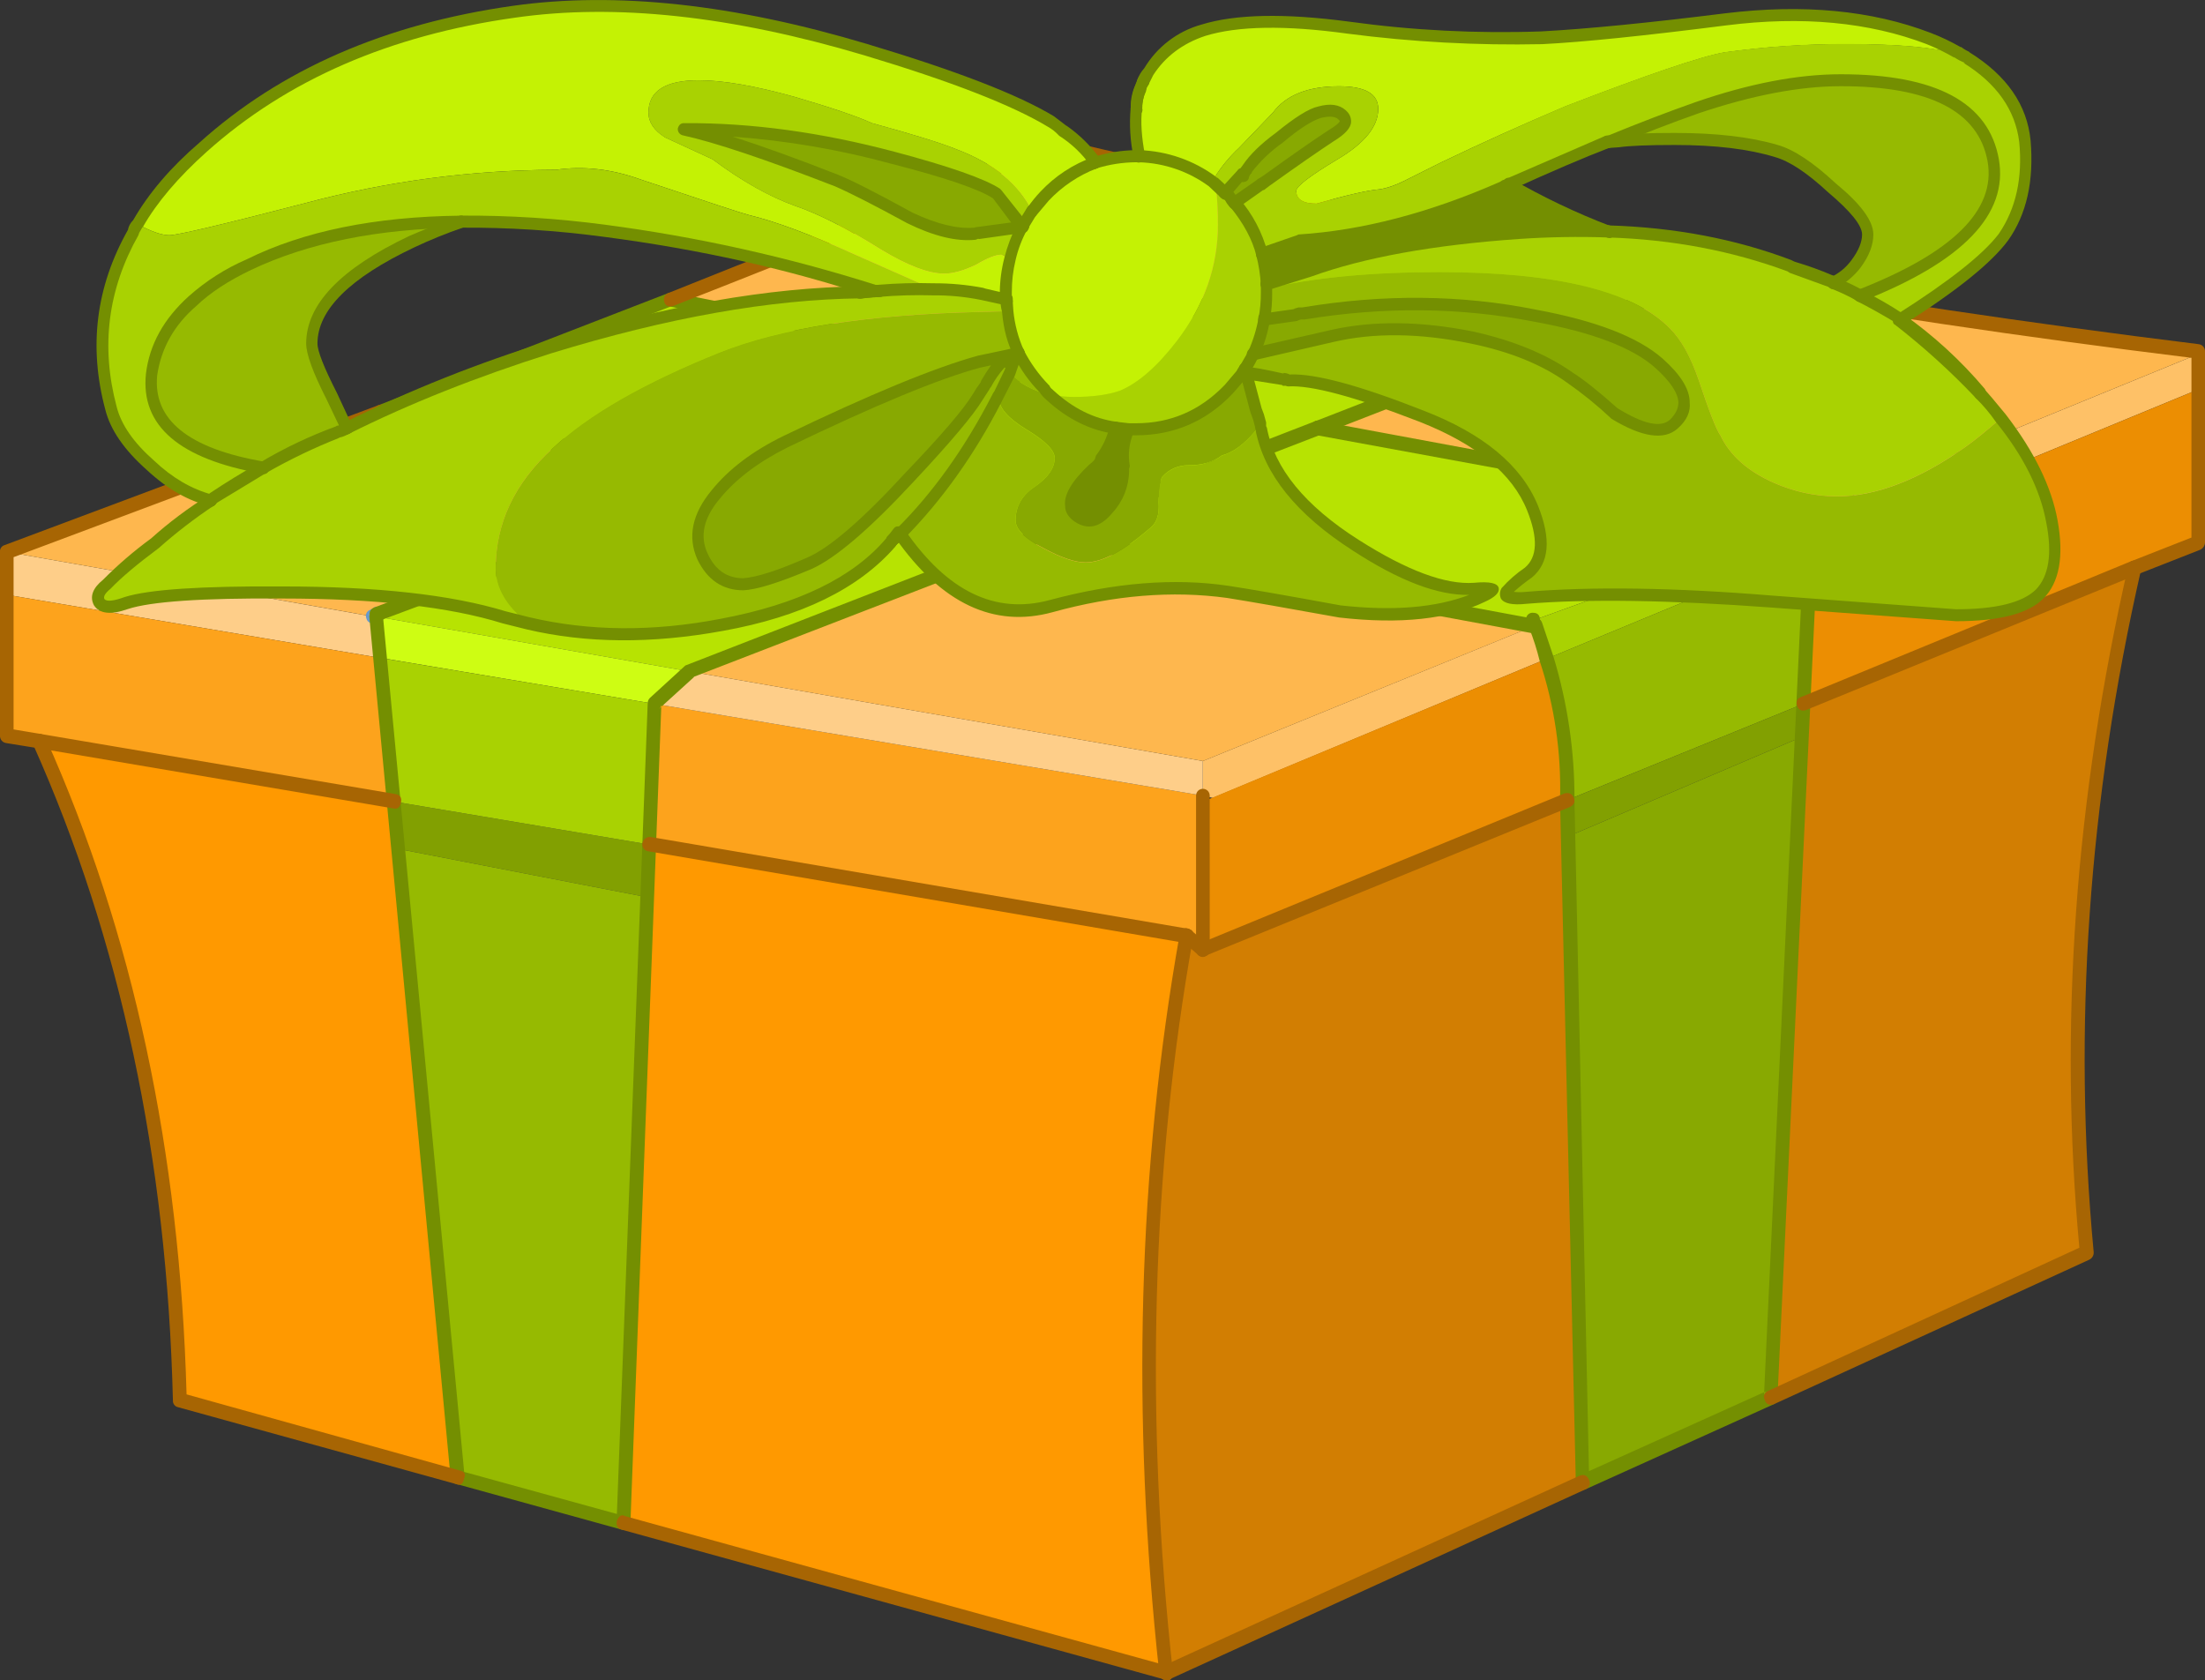
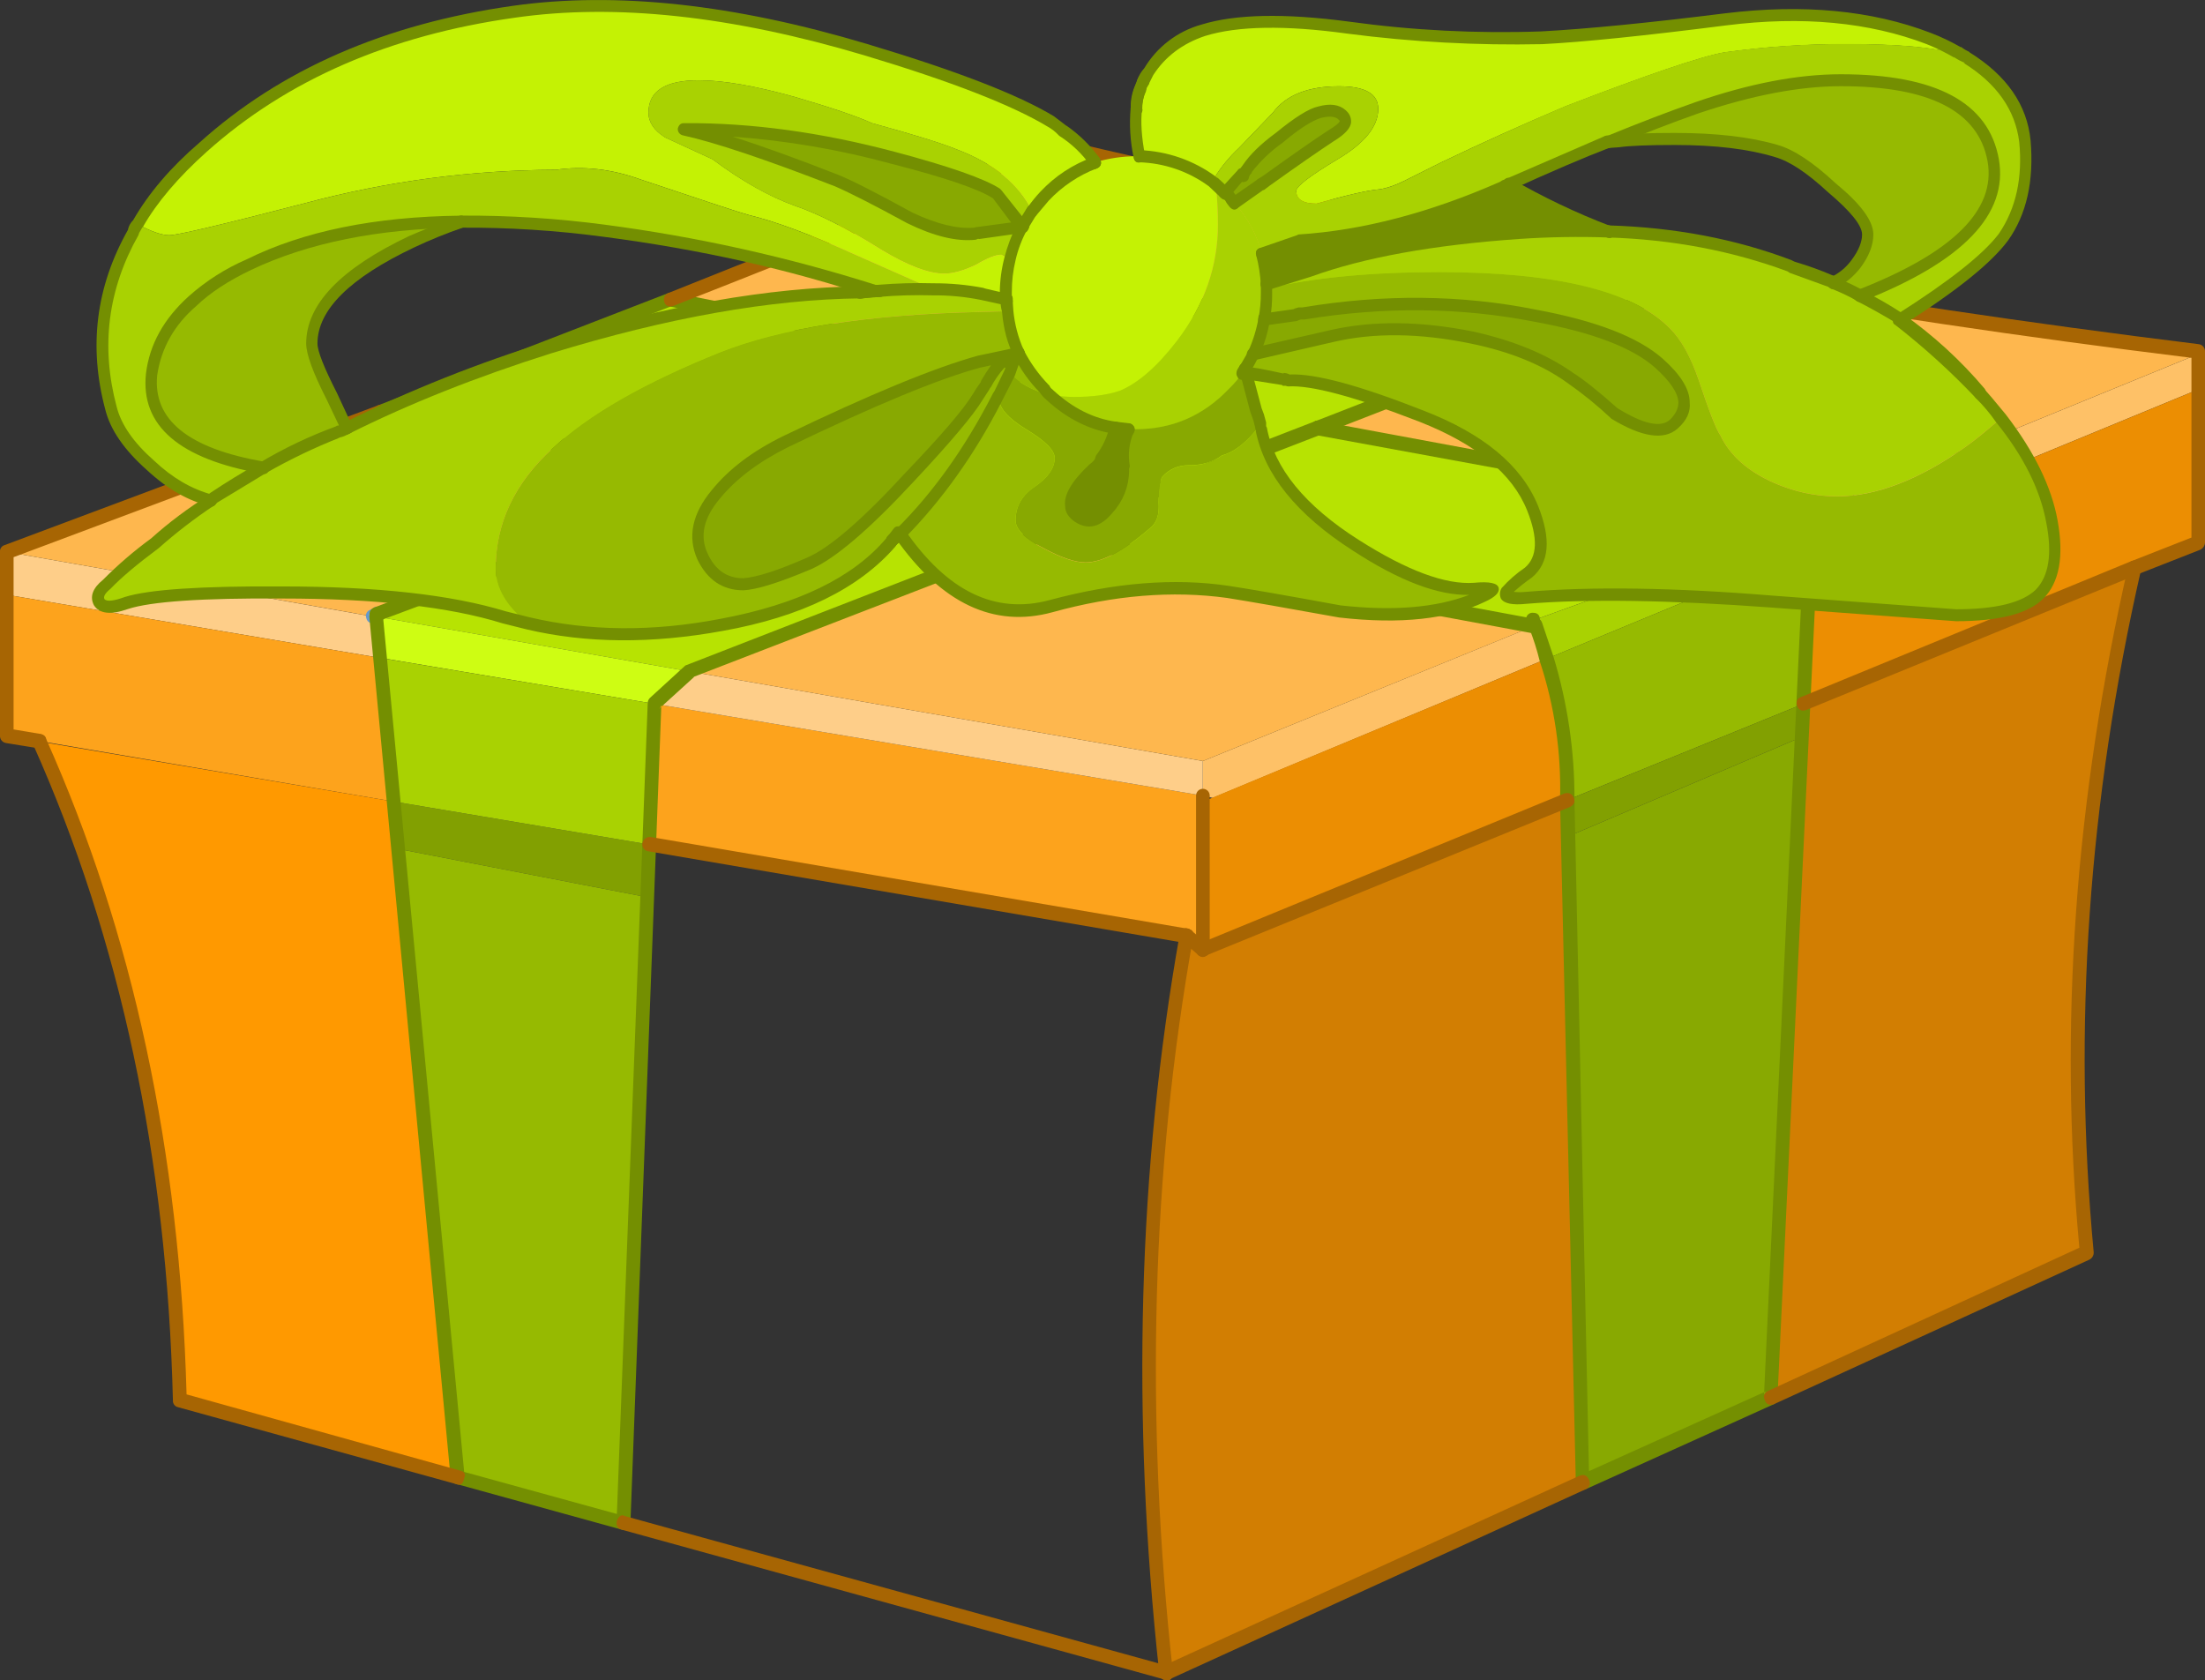
<svg xmlns="http://www.w3.org/2000/svg" version="1.0" id="Layer_1" x="0px" y="0px" viewBox="0 0 969.12 738.61" enable-background="new 0 0 969.12 738.61" xml:space="preserve">
  <rect x="0" y="0" width="969.12" height="738.61" fill="#333333" stroke="none" />
  <title>presents_0012</title>
  <path fill="#B7E302" d="M457.94,235l215.91,40.34v-2.65l122.67-44.31L579.62,188L457.94,235z" />
  <path fill="#FEC167" d="M679.81,289.55c-1.168-5.007-2.843-9.882-5-14.55l-1,0.33L528.7,334.52v15.21l4.3,1L679.81,289.55z" />
  <path fill="#A9D202" d="M673.85,272.69l1,2.31c2.157,4.668,3.832,9.543,5,14.55l115.73-47.94l1-13.23L673.85,272.69z" />
  <path fill="#FEC167" d="M796.52,225.08l-1,16.53l170.61-70.43v-15.54L796.52,225.08z" />
  <path fill="#EC8E02" d="M792.56,309.39l173.59-70.76v-67.45l-170.62,70.43L792.56,309.39z" />
  <path fill="#96BA01" d="M679.81,289.55c6.549,20.048,9.57,41.079,8.93,62.16l103.82-42.32l3-67.78L679.81,289.55z" />
  <path fill="#FEB74E" d="M966.14,154.65c-76.707-9.92-149.227-20.72-217.56-32.4l-169,65.8l216.9,40.34v-3.31l169.62-69.44v-1  L966.14,154.65z" />
  <path fill="#EC8E02" d="M528.7,417.18l160-65.47c0.64-21.081-2.381-42.112-8.93-62.16L528.7,352.37V417.18z" />
  <path fill="#FDA31C" d="M528.7,417.18v-67.45l-241-40.34l-2.31,61.83l236.08,40.34L528.7,417.18z" />
  <path fill="#FECE89" d="M303.2,295.17l-15.54,14.22l241,40.34v-15.21L303.2,295.17z" />
  <path fill="#D27E02" d="M688.73,351.71l-160,65.47l-7.27-5.62c-18.307,102.96-21.293,210.86-8.96,323.7l183.18-83.65L688.73,351.71z  " />
  <path fill="#82A001" d="M688.73,351.71l0.66,15.87l102.5-43.65l0.66-14.55L688.73,351.71z" />
  <path fill="#88A901" d="M778.34,614.24l13.56-290.31l-102.5,43.65l6.28,284L778.34,614.24z" />
  <path fill="#D27E02" d="M938.37,249.54l-145.81,59.85l-14.22,304.85l138.87-63.48C907.737,452.447,914.79,352.04,938.37,249.54z" />
  <path fill="#FEB74E" d="M673.85,275.33L457.94,235L303.2,295.17l225.5,39.35L673.85,275.33z" />
  <path fill="#B7E302" d="M303.2,295.17l445.38-172.93c-44.967-7.933-86.85-15.65-125.65-23.15L165.32,270v1L303.2,295.17z" />
  <path fill="#FECE89" d="M3,261.45l164.33,27.77l-2-18.19H164L3,242.6V261.45z" />
  <path fill="#CEFD13" d="M287.66,309.39l15.54-14.22L165.32,271l2,18.19L287.66,309.39z" />
  <path fill="#FEB74E" d="M3,242.6L164,271l1.32-1l160.37-59.8l-158.38-29.1L3,242.6z" />
  <path fill="#FDA31C" d="M167.31,289.22L3,261.45v61.83l170.28,29.1L167.31,289.22z" />
  <path fill="#FF9900" d="M17.19,325.92C55.77,411.887,76.373,508.327,79,615.24l122,34.06l-27.74-296.93L17.19,325.92z" />
  <path fill="#82A001" d="M284.35,394.37l1-23.15l-112.09-18.85l2,20.83L284.35,394.37z" />
  <path fill="#A9D202" d="M285.35,371.22l2.31-61.83l-120.35-20.17l6,63.15L285.35,371.22z" />
-   <path fill="#FF9900" d="M521.43,411.56l-236.08-40.34L274.1,669.46l238.39,65.8C500.163,622.42,503.143,514.52,521.43,411.56z" />
  <path fill="#B7E302" d="M325.69,210.2l126.64-47.28l-157.39-31.09c-48.933,18.513-91.477,34.937-127.63,49.27L325.69,210.2z" />
  <path fill="#FEB74E" d="M622.93,99.1c-58.853-12.127-112.187-23.92-160-35.38c-42.1,17.413-98.1,40.117-168,68.11l157.39,31.08  L622.93,99.1z" />
  <path fill="#96BA01" d="M284.35,394.37L175.24,373.2L201,649.29l73.07,20.17L284.35,394.37z" />
  <path fill="#6699CC" d="M167,267.4c-0.731-0.828-1.994-0.908-2.823-0.177c-0.063,0.055-0.122,0.114-0.177,0.177l-1.32,0.66  c-1.448,0.495-2.22,2.069-1.725,3.517c0.014,0.041,0.029,0.082,0.045,0.123c0.274,1.416,1.56,2.407,3,2.31h1.32  c2.207,0,3.31-1,3.31-3v-1C168.608,268.906,167.982,267.904,167,267.4 M164,272.69c-0.961-0.373-1.609-1.28-1.65-2.31  c-0.002-1.337,0.985-2.47,2.31-2.65c1.239,0.329,2.153,1.378,2.31,2.65c0.456,1.006,0.011,2.191-0.995,2.648  c-0.002,0.001-0.003,0.002-0.005,0.002c0.326,0.102,0.674,0.102,1,0l-1.65,0.66c0.312-0.127,0.557-0.377,0.68-0.69  C165.335,273.329,164.535,273.205,164,272.69z" />
  <path fill="#748F01" d="M576.64,187.71c-0.44,2,0.33,3.213,2.31,3.64l214.27,39.35l-17.86,381.23l1.32-0.33  c-0.764,0.385-1.266,1.146-1.32,2v-1.65l-77,34.72L692,351.71c0.09-21.395-3.031-42.682-9.26-63.15l-5-14.88  c-0.667-1.767-2-2.317-4-1.65c-1.767,0.667-2.317,2-1.65,4c1.878,4.737,3.426,9.599,4.63,14.55  c6.531,19.711,9.554,40.415,8.93,61.17l6.94,299.89c-0.135,1.069,0.386,2.114,1.32,2.65c0.858,0.667,2.018,0.795,3,0.33l82.66-37.36  c1.075-0.606,1.714-1.768,1.65-3l18.28-385.88c0-2-0.883-3-2.65-3L580,185.07C577.76,184.63,576.64,185.51,576.64,187.71z" />
  <path fill="#748F01" d="M328.33,209.2c-0.44-2.207-1.653-2.873-3.64-2l-160.36,59.87c-1.767,0.88-2.317,2.313-1.65,4.3  c0.88,2,2.093,2.55,3.64,1.65l160.36-59.85C328.44,212.51,328.99,211.187,328.33,209.2z" />
  <path fill="#748F01" d="M455.3,161.92c-0.88-2-2.213-2.667-4-2l-126.61,47.3c-1.767,0.667-2.433,2-2,4c0.88,2,2.213,2.667,4,2  l126.64-47.28C455.11,165.247,455.767,163.907,455.3,161.92z" />
  <path fill="#748F01" d="M455.3,163.57c0.44-2.207-0.33-3.54-2.31-4l-157.72-31.04l-1.65,0.33l-127.3,49.27  c-1.333,0.44-2,1.543-2,3.31c0,1.333,0.883,2.217,2.65,2.65l158,29.1c2,0.44,3.213-0.33,3.64-2.31s-0.443-3.2-2.61-3.66  l-147.12-27.44l115.73-45l157.06,31.08C453.65,166.32,454.86,165.557,455.3,163.57z" />
  <path fill="#748F01" d="M623.6,95.79l-1.65,0.33l-170.62,63.82c-1.767,0.667-2.317,2-1.65,4c0.44,2.207,1.653,2.873,3.64,2  l170.28-63.86c39.68,8.053,77.48,15.107,113.4,21.16l-158.7,61.83c-1.767,0.88-2.317,2.313-1.65,4.3c0.88,1.767,2.213,2.317,4,1.65  l169-65.8c1.767-0.88,2.433-1.983,2-3.31c0.097-1.44-0.894-2.726-2.31-3C711.78,112.537,669.867,104.83,623.6,95.79z" />
  <path fill="#748F01" d="M458.6,232c-2-0.44-3.213,0.443-3.64,2.65c-0.44,2,0.443,3.213,2.65,3.64l215.58,40  c0.919,0.511,2.078,0.223,2.65-0.66c0.638-0.599,1-1.435,1-2.31v-2.65c0-2.207-1-3.31-3-3.31c-1.352-0.147-2.616,0.695-3,2  L458.6,232z" />
  <path fill="#748F01" d="M460.92,234c-0.88-2-2.213-2.667-4-2l-155.7,60.53l-15.54,14.22c-0.638,0.599-1,1.435-1,2.31l-13.55,356.43  L204,647l-35.7-376.3c0-2-1.103-3-3.31-3c-1.697,0.338-2.85,1.922-2.65,3.64l35.71,378.26c0.44,1.54,1.21,2.423,2.31,2.65  l73.07,20.17c0.896,0.186,1.827,0.07,2.65-0.33c0.683-0.708,1.045-1.667,1-2.65l13.56-358.75l-1,1c0.564-0.524,0.92-1.234,1-2v1  l14.55-13.23l-1,0.33L458.93,238C460.917,237.1,461.58,235.767,460.92,234z" />
  <path fill="#748F01" d="M582.27,187.05c-0.88-2-2.213-2.667-4-2L457,232c-2,0.88-2.55,2.213-1.65,4c0.165,0.812,0.638,1.529,1.32,2  c0.707,0.441,1.603,0.441,2.31,0l121.68-47C582.393,190.133,582.93,188.817,582.27,187.05z" />
  <path fill="#A76503" d="M745.6,121.58c-0.2,1.718,0.953,3.302,2.65,3.64c68.667,12.2,140.307,22.89,214.92,32.07v79L937,246.57  c-1.767,0.88-2.317,2.313-1.65,4.3c0.667,1.767,2,2.317,4,1.65l27.77-10.91c1.144-0.583,1.902-1.72,2-3v-84  c0.112-1.625-1.04-3.064-2.65-3.31c-74.947-9.26-147.357-20.06-217.23-32.4C747.512,118.702,745.924,119.871,745.6,121.58z" />
  <path fill="#A76503" d="M2,239.62c-1.305,0.384-2.147,1.648-2,3v80.68c-0.112,1.625,1.04,3.064,2.65,3.31l14.22,2.31  c2.207,0.44,3.31-0.443,3.31-2.65c0.44-2-0.33-3.213-2.31-3.64l-11.9-2v-75.72l162.33-60.84c1.767-0.667,2.433-2.1,2-4.3  c-0.88-1.767-2.213-2.317-4-1.65L2,239.62z" />
-   <path fill="#A76503" d="M176.23,352.7c0.44-2-0.33-3.213-2.31-3.64L17.85,322.62c-2-0.44-3.213,0.443-3.64,2.65  c-0.2,1.718,0.953,3.302,2.65,3.64l156.06,26.45C174.687,355.787,175.79,354.9,176.23,352.7z" />
  <path fill="#A76503" d="M691.71,350.72c-0.667-1.767-2-2.433-4-2l-160,65.8c-2,0.44-2.55,1.773-1.65,4  c0.111,0.747,0.615,1.378,1.32,1.65c0.707,0.441,1.603,0.441,2.31,0l160.36-65.47C691.817,353.807,692.37,352.48,691.71,350.72z" />
  <path fill="#A76503" d="M531,419.16c1.333-1.767,1.223-3.2-0.33-4.3l-7.27-6c-1.767-1.333-3.2-1.113-4.3,0.66  c-1.1,1.54-0.88,2.973,0.66,4.3l6.94,6C528.233,421.147,529.667,420.927,531,419.16z" />
  <path fill="#A76503" d="M531.68,417.18v-67.45c0-1.657-1.343-3-3-3s-3,1.343-3,3v67.45c0,2.207,1,3.31,3,3.31  S531.68,419.387,531.68,417.18z" />
  <path fill="#A76503" d="M463.89,66.7c-0.423,0.168-0.867,0.279-1.32,0.33c59.66,13.913,112.993,25.58,160,35  c1.767,0.44,2.87-0.443,3.31-2.65c0.44-2-0.33-3.213-2.31-3.64c-47.613-9.48-100.947-21.147-160-35h-1.65  c-37.473,15.653-93.573,38.357-168.3,68.11c-0.75,0.305-1.345,0.9-1.65,1.65c-0.221,0.754-0.221,1.556,0,2.31  c0.667,1.767,2,2.317,4,1.65C364.35,107.587,419.883,85.1,462.57,67c-0.105,0.049-0.225,0.049-0.33,0L463.89,66.7z" />
  <path fill="#A76503" d="M20.17,324.6c-1.1-1.767-2.533-2.317-4.3-1.65c-1.767,0.88-2.207,2.313-1.32,4.3  C52.903,412.997,73.387,509.103,76,615.57c-0.097,1.44,0.894,2.726,2.31,3l122,33.73c2,0.88,3.213,0.11,3.64-2.31  c0.88-2,0.213-3.213-2-3.64L82,612.92C79.067,506.247,58.457,410.14,20.17,324.6z" />
  <path fill="#A76503" d="M698.32,650.28c-0.88-1.767-2.213-2.317-4-1.65l-183.14,83.65c-1.476,0.884-2.046,2.74-1.32,4.3  c0.667,1.767,2,2.317,4,1.65L697,654.58C698.76,653.7,699.2,652.267,698.32,650.28z" />
  <path fill="#A76503" d="M939,246.57c-2-0.44-3.213,0.33-3.64,2.31c-23.367,102.313-30.52,202.17-21.46,299.57l-136.55,62.82  c-2,0.88-2.55,2.313-1.65,4.3c0.667,1.767,2,2.317,4,1.65l138.5-63.48c1.286-0.584,2.081-1.899,2-3.31  c-9.267-98.533-2.333-198.5,20.8-299.9C941.667,248.33,941,247.01,939,246.57z" />
  <path fill="#A76503" d="M941,248.55c-0.667-1.767-2-2.433-4-2l-145.44,59.86c-1.767,0.667-2.317,2-1.65,4  c0.667,1.767,2,2.317,4,1.65l145.48-59.52C941.13,251.647,941.667,250.317,941,248.55z" />
  <path fill="#A76503" d="M515.48,736.25c0.44-2.207-0.33-3.54-2.31-4l-238.39-65.8c-1.54-0.88-2.753-0.213-3.64,2  c-0.44,2.207,0.33,3.54,2.31,4l238.39,65.8C513.82,739.123,515.033,738.457,515.48,736.25z" />
  <path fill="#A76503" d="M282.37,370.56c-0.362,1.617,0.656,3.221,2.273,3.582c0.118,0.026,0.237,0.046,0.357,0.058l236.1,40.33  c2.207,0.44,3.31-0.443,3.31-2.65c0.44-2-0.33-3.213-2.31-3.64L286,367.91C284.285,367.716,282.707,368.867,282.37,370.56z" />
  <path fill="#A76503" d="M522.09,408.25c-2-0.44-3.213,0.443-3.64,2.65c-18.3,103.16-21.277,211.39-8.93,324.69  c0.44,2,1.543,3,3.31,3c2.207-0.44,3.09-1.653,2.65-3.64c-12.347-112.86-9.37-220.527,8.93-323  C524.843,409.923,524.07,408.69,522.09,408.25z" />
  <path fill="#C4F204" d="M633.52,71.33c16.987-8.16,35.06-16.317,54.22-24.47c36.593-14.107,59.96-22.043,70.1-23.81  c17.968-2.494,36.09-3.71,54.23-3.64c22.267,0,38.137,1.433,47.61,4.3l0.66-0.66l-12.9-6.28c-25.127-9.7-54.773-12.457-88.94-8.27  c-33.947,4.187-60.84,6.833-80.68,7.94c-26,0.88-54.437-0.553-85.31-4.3c-27.773-3.527-49.043-3.193-63.81,1  c-10.58,3.333-18.517,9.397-23.81,18.19l-2.65,4.63c-1.553,3.787-2.45,7.812-2.65,11.9c-0.64,6.97-0.195,13.997,1.32,20.83  c11.602,0.327,22.816,4.252,32.09,11.23l0.66-1.65c3.025-4.893,6.695-9.356,10.91-13.27l14.88-15.5  c5.733-7.713,15.433-11.57,29.1-11.57c11.46,0,17.19,3.307,17.19,9.92c0,7.713-5.95,15.097-17.85,22.15  c-12.127,7.273-18.19,11.903-18.19,13.89c0,3.747,2.977,5.62,8.93,5.62c13.227-3.747,22.373-5.84,27.44-6.28  c3.527-0.44,7.827-1.983,12.9-4.63L633.52,71.33z" />
  <path fill="#A9D202" d="M605.74,47.85c0-6.613-5.73-9.92-17.19-9.92c-13.667,0-23.367,3.857-29.1,11.57L544.57,65  c-4.213,3.902-7.882,8.351-10.91,13.23l0.66,2.65l4,4l7.27-7.94l0.66,0.66c0.345-1.364,1.033-2.618,2-3.64  c4.078-5.167,8.865-9.732,14.22-13.56c7.933-6.173,13.883-9.81,17.85-10.91c4.407-1.333,7.603-0.893,9.59,1.32  c2.867,2.207,1.2,5.183-5,8.93c-9.273,5.96-18.75,12.577-28.43,19.85l-13.89,9.59c6.173,7.273,10.14,14.767,11.9,22.48L571,106  c27.773-2,57.53-9.827,89.27-23.48l2.65-1.32c13.447-6.393,27.883-12.677,43.31-18.85c14.767-5.953,27.993-10.913,39.68-14.88  c23.587-8.153,44.637-12.23,63.15-12.23c40.56,0,62.823,11.667,66.79,35c4.187,23.147-15.32,42.987-58.52,59.52  c6.017,3.104,11.865,6.526,17.52,10.25l0.33,0.33c23.587-14.987,38.687-27.11,45.3-36.37c7.713-10.58,10.91-24.58,9.59-42  c-1.54-14.767-10.137-27-25.79-36.7l-4.63-1.65c-9.48-2.867-25.35-4.3-47.61-4.3c-18.14-0.07-36.262,1.146-54.23,3.64  c-10.14,1.767-33.507,9.703-70.1,23.81c-19.14,8.213-37.203,16.4-54.19,24.56L619,78.6c-5.067,2.667-9.367,4.21-12.9,4.63  c-5.067,0.44-14.213,2.533-27.44,6.28c-5.953,0-8.93-1.873-8.93-5.62c0-2,6.063-6.63,18.19-13.89  C599.8,62.947,605.74,55.563,605.74,47.85z" />
  <path fill="#A9D202" d="M556.48,126.87c20.94-4.847,46.273-7.27,76-7.27c51.58,0,85.417,8.267,101.51,24.8  c4.847,4.847,9.033,12.34,12.56,22.48c4.627,13.887,7.823,22.043,9.59,24.47c4.187,8.82,12.013,15.763,23.48,20.83  c8.641,3.853,17.98,5.895,27.44,6c17.413,0,36.37-7.273,56.87-21.82c3.747-2.667,8.927-6.853,15.54-12.56l-9.26-10.91  c-11.074-11.579-23.012-22.3-35.71-32.07l0.33-0.66c-5.655-3.724-11.503-7.146-17.52-10.25c-3.749-2.088-7.612-3.964-11.57-5.62  l-2-1L786.27,117c-24-9.26-50.45-14.33-79.35-15.21c-13.117-0.64-26.262-0.42-39.35,0.66c-37.033,2.207-67.673,7.717-91.92,16.53  l-19.18,6v2L556.48,126.87z" />
  <path fill="#96BA01" d="M736,61.08c17.633,0,32.513,1.763,44.64,5.29c6.613,1.767,14.77,7.167,24.47,16.2  c10.36,8.82,15.54,15.653,15.54,20.5c0,4.407-1.667,8.707-5,12.9c-2.712,3.401-6.087,6.214-9.92,8.27  c3.958,1.656,7.821,3.532,11.57,5.62c43.207-16.533,62.713-36.373,58.52-59.52c-4-23.333-26.263-35-66.79-35  c-18.513,0-39.563,4.077-63.15,12.23c-11.68,4-24.907,8.96-39.68,14.88l5-0.33C715.84,61.427,724.107,61.08,736,61.08z" />
  <path fill="#96BA01" d="M646.74,148.37c-22.487-4.627-42.877-4.847-61.17-0.66l-34.72,7.94c-1.029,2.374-2.375,4.597-4,6.61  l0.66,1.65c1.767,0,7.167,1,16.2,3l2,0.33c10.8-0.667,30.53,4.513,59.19,15.54c25.567,9.92,41.767,23.477,48.6,40.67  c5.293,13.667,4.627,23.147-2,28.44c-5.513,4.187-8.71,6.943-9.59,8.27c-1.333,2.427,1.533,3.31,8.6,2.65  c28-2.207,64.04-1.657,108.12,1.65l81,6c18.293,0,30.527-3.087,36.7-9.26c6.393-6.393,8.157-16.973,5.29-31.74  c-2.207-14.107-9.59-29.317-22.15-45.63c-6.613,5.733-11.793,9.92-15.54,12.56c-20.5,14.547-39.457,21.82-56.87,21.82  c-9.46-0.105-18.799-2.147-27.44-6c-11.46-5.067-19.287-12.01-23.48-20.83c-1.767-2.427-4.963-10.583-9.59-24.47  c-3.493-10.16-7.677-17.663-12.55-22.51c-16.093-16.533-49.93-24.8-101.51-24.8c-29.76,0-55.093,2.423-76,7.27v1.65  c0.033,3.989-0.302,7.972-1,11.9l14.22-2l3-0.66c35.487-5.953,69.543-5.62,102.17,1c26.233,4.847,44.31,11.79,54.23,20.83  c11.9,10.58,14.103,19.507,6.61,26.78c-4.627,4.407-13.333,2.863-26.12-4.63c-6.14-5.621-12.658-10.813-19.51-15.54  C679.263,158.067,664.813,152.123,646.74,148.37z" />
  <path fill="#88A901" d="M550.85,155.64l34.72-7.94c18.293-4.187,38.683-3.967,61.17,0.66c18.073,3.747,32.51,9.697,43.31,17.85  c6.852,4.727,13.37,9.919,19.51,15.54c12.787,7.493,21.493,9.037,26.12,4.63c7.493-7.273,5.29-16.2-6.61-26.78  c-9.92-9.04-27.997-15.983-54.23-20.83c-32.627-6.613-66.683-6.947-102.17-1l-3,0.66l-14.22,2  C554.575,145.676,553.029,150.788,550.85,155.64z" />
  <path fill="#88A901" d="M584.91,59.75c6.173-3.747,7.84-6.723,5-8.93c-2-2.207-5.197-2.647-9.59-1.32c-4,1.1-9.95,4.737-17.85,10.91  c-5.371,3.834-10.172,8.409-14.26,13.59c-0.967,1.022-1.655,2.276-2,3.64l-0.66-0.66l-7.27,7.94l1.65,1.32l2.65,3l13.89-9.59  C566.157,72.337,575.637,65.703,584.91,59.75z" />
  <path fill="#C4F204" d="M500.93,68.68h-1.65c-6.047,0.016-12.059,0.909-17.85,2.65c-8.478,3.289-16.151,8.36-22.5,14.87  c-1.927,2.067-3.695,4.277-5.29,6.61l-0.33,0.33l-4,6.28v0.33H449c-2.228,4.562-3.994,9.336-5.27,14.25  c-1.068,4.777-1.621,9.655-1.65,14.55l0.66,8.27c0.485,6.456,2.274,12.746,5.26,18.49c2.732,5.858,6.419,11.221,10.91,15.87  l2.31,2.31c3.601,0.651,7.251,0.985,10.91,1c7.933,0,14.547-0.883,19.84-2.65c8.153-3.333,16.64-10.717,25.46-22.15  c11.9-15.653,17.85-32.627,17.85-50.92c0.009-5.964-0.325-11.924-1-17.85l-1.32-1C523.703,72.95,512.512,69.023,500.93,68.68z" />
  <path fill="#748F01" d="M660.3,82.57C628.553,96.237,598.787,104.047,571,106l-16.53,5.62c1.097,4.334,1.767,8.765,2,13.23l19.18-6  c24.247-8.82,54.887-14.33,91.92-16.53c13.088-1.08,26.233-1.3,39.35-0.66c-15.062-5.95-29.755-12.796-44-20.5L660.3,82.57z" />
  <path fill="#A9D202" d="M539.94,86.2l-1.65-1.32l-4-4c0.675,5.926,1.009,11.886,1,17.85c0,18.293-5.95,35.267-17.85,50.92  c-8.807,11.487-17.287,18.883-25.44,22.19c-5.293,1.767-11.907,2.65-19.84,2.65c-3.659-0.015-7.309-0.349-10.91-1  c8.82,8.153,18.52,13.003,29.1,14.55l5.65,0.66h3.31c15.873,0,29.43-5.84,40.67-17.52c3.087-3.087,5.087-5.51,6-7.27l1-1.65  c1.625-2.013,2.971-4.236,4-6.61c2.189-4.851,3.745-9.962,4.63-15.21c0.698-3.928,1.033-7.911,1-11.9v-3.64  c-0.233-4.465-0.903-8.896-2-13.23c-1.767-7.713-5.733-15.207-11.9-22.48L539.94,86.2z" />
  <path fill="#A9D202" d="M453.31,93.15l0.33-0.33c-5.76-11.88-16.78-20.92-33.06-27.12c-7.053-2.86-19.507-6.717-37.36-11.57  c-6.173-2.867-17.527-6.723-34.06-11.57c-17.413-4.847-31.413-7.27-42-7.27C292.387,35.283,285,40.02,285,49.5  c0,4.187,2.423,7.823,7.27,10.91L313.12,70c13.007,9.7,25.13,16.533,36.37,20.5c10.36,3.527,22.923,9.92,37.69,19.18  c11.68,7.053,20.937,10.58,27.77,10.58c4,0,8.74-1.333,14.22-4c4.847-2.867,8.483-4.3,10.91-4.3l3.64,2  c1.283-4.897,3.051-9.654,5.28-14.2l-18.85,2.65l-1.32,0.33c-8.153,0.667-17.743-1.647-28.77-6.94  c-14.753-8.16-25.44-13.563-32.06-16.21c-29.093-11.46-51.573-19.063-67.44-22.81c29.333-0.44,59.973,3.747,91.92,12.56  c23.147,5.953,38.357,11.243,45.63,15.87l11.24,14.22L453.31,93.15z" />
  <path fill="#C4F204" d="M442.07,128.53c0.033-4.889,0.59-9.76,1.66-14.53l-3.64-2c-2.427,0-6.063,1.433-10.91,4.3  c-5.513,2.667-10.253,4-14.22,4c-6.833,0-16.09-3.527-27.77-10.58c-14.793-9.287-27.36-15.693-37.7-19.22  c-11.24-4-23.363-10.833-36.37-20.5l-20.83-9.59c-4.86-3.087-7.29-6.723-7.29-10.91c0-9.48,7.383-14.22,22.15-14.22  c10.58,0,24.58,2.423,42,7.27c16.533,4.847,27.887,8.703,34.06,11.57c17.86,4.86,30.317,8.72,37.37,11.58  c16.28,6.2,27.3,15.24,33.06,27.12c1.595-2.333,3.363-4.543,5.29-6.61c6.343-6.511,14.008-11.585,22.48-14.88  c-3.934-5.503-8.87-10.215-14.55-13.89c-1.332-1.705-3.044-3.075-5-4c-15.427-9.48-42.54-19.95-81.34-31.41  C322.36,4.637,270.797-0.973,225.83,5.2c-55.333,7.713-100.853,27.553-136.56,59.52C77.15,75.073,67.563,86.203,60.51,98.11  c0.882,0.374,1.671,0.937,2.31,1.65c4.847,2.427,8.703,3.64,11.57,3.64c3.527,0,23.587-4.74,60.18-14.22  c35.702-9.523,72.48-14.413,109.43-14.55h0.33c12.127-1.767,24.58-0.333,37.36,4.3c28.873,9.7,44.643,14.88,47.31,15.54  c11.9,2.867,27.567,8.707,47,17.52l34.39,15.21c7.102-0.032,14.19,0.638,21.16,2l10.91,2.31L442.07,128.53z" />
  <path fill="#A9D202" d="M410.33,127.2L375.94,112c-19.4-8.82-35.067-14.66-47-17.52c-2.667-0.667-18.427-5.847-47.28-15.54  c-12.787-4.627-25.24-6.06-37.36-4.3H244c-36.949,0.133-73.728,5.02-109.43,14.54C97.983,98.66,77.927,103.4,74.4,103.4  c-2.867,0-6.723-1.213-11.57-3.64c-0.639-0.713-1.428-1.276-2.31-1.65c-0.967,1.022-1.655,2.276-2,3.64  c-13.887,24.467-17.083,50.367-9.59,77.7c2,8.373,7.73,16.75,17.19,25.13c8.373,7.713,17.3,12.783,26.78,15.21l1-1  c7.031-4.798,14.314-9.215,21.82-13.23c-35.047-5.953-51.36-19.51-48.94-40.67c1.333-12.127,7.283-23.037,17.85-32.73  c7.438-6.485,15.796-11.833,24.8-15.87c24.907-12.127,55.877-18.41,92.91-18.85c21.117-0.117,42.217,1.219,63.15,4  c40.253,5.393,79.966,14.242,118.7,26.45h2.31C394.408,126.965,402.382,126.734,410.33,127.2z" />
  <path fill="#A9D202" d="M442.73,136.79l-0.33-5.29l-10.91-2.31c-6.97-1.362-14.058-2.032-21.16-2  c-7.941-0.475-15.908-0.254-23.81,0.66l-8.27,0.66c-39.68,0.44-85.2,8.487-136.56,24.14c-30.62,9.464-60.463,21.283-89.26,35.35  l-3,1.32l-1,0.33c-11.176,4.723-22.101,10.02-32.73,15.87c-7.5,4.029-14.777,8.459-21.8,13.27l-1,1  c-8.597,5.837-16.875,12.129-24.8,18.85c-7.489,5.51-14.543,11.588-21.1,18.18c-3.527,2.867-4.63,5.513-3.31,7.94  c1.54,2.427,5.507,2.537,11.9,0.33c10.14-3.333,32.953-4.877,68.44-4.63c41.22,0,73.733,3.637,97.54,10.91l10.54,2.63  c-9.48-7.493-14.22-15.54-14.22-24.14c0-20.06,8.377-37.693,25.13-52.9c15.433-14.547,39.79-28.547,73.07-42  c27.113-10.8,65.357-16.75,114.73-17.85L442.73,136.79z" />
  <path fill="#88A901" d="M449,99.76l0.33-0.33L438.1,85.21c-7.273-4.627-22.483-9.917-45.63-15.87  c-31.96-8.82-62.6-13.007-91.92-12.56c15.873,3.747,38.357,11.35,67.45,22.81c6.613,2.667,17.303,8.067,32.07,16.2  c11.02,5.293,20.61,7.607,28.77,6.94l1.32-0.33L449,99.76z" />
  <path fill="#96BA01" d="M448,155.31c-3-5.751-4.8-12.052-5.29-18.52l-11.9,0.33c-49.36,1.107-87.597,7.067-114.71,17.88  c-33.287,13.433-57.653,27.433-73.1,42c-16.753,15.207-25.13,32.84-25.13,52.9c0,8.6,4.74,16.647,14.22,24.14  c26.453,5.953,54.787,6.173,85,0.66c34.607-6.393,59.407-18.393,74.4-36l3.64-4.63l0.33,0.66c16.093-16.093,30.427-36.043,43-59.85  l0.66-1.65l4.63-9.26l-4-4.63c-2.505,3.095-4.718,6.416-6.61,9.92c-1.223,1.685-2.329,3.453-3.31,5.29  c-4.187,6.613-14.107,18.28-29.76,35c-19.62,21.16-34.5,33.827-44.64,38c-13.007,5.953-22.597,9.04-28.77,9.26  c-7.713,0-13.663-4.077-17.85-12.23c-4.187-8.6-2.187-17.747,6-27.44c7.273-8.82,17.413-16.423,30.42-22.81  c38.573-18.733,67.01-30.527,85.31-35.38L448,155.31z" />
  <path fill="#748F01" d="M494,205.24c-1.142-5.581-0.44-11.382,2-16.53l-5.62-0.66c-1.382,4.978-3.618,9.678-6.61,13.89  c-0.22,1.1-1.22,2.533-3,4.3c-10.8,10.14-13.113,17.083-6.94,20.83c4.407,3.087,8.817,1.983,13.23-3.31  c4.143-4.521,6.494-10.399,6.61-16.53L494,205.24z" />
  <path fill="#88A901" d="M551.52,189.7l2.65-3.31l-0.66-3l-1.32-3l-4.63-16.53h-1.65c-0.88,1.767-2.88,4.19-6,7.27  c-11.24,11.68-24.797,17.52-40.67,17.52H496c-2.44,5.148-3.142,10.949-2,16.53l-0.33,2c-0.123,6.153-2.496,12.048-6.67,16.57  c-4.407,5.293-8.817,6.397-13.23,3.31c-6.173-3.747-3.86-10.69,6.94-20.83c1.767-1.767,2.767-3.2,3-4.3  c3.006-4.222,5.253-8.936,6.64-13.93c-10.58-1.54-20.28-6.39-29.1-14.55c-7.493-1.767-13.333-4.963-17.52-9.59l-4.63,9.26v2  c0,4.187,3.967,8.707,11.9,13.56c8.373,5.067,12.56,9.253,12.56,12.56c0,4.407-2.867,8.593-8.6,12.56  c-5.733,3.747-8.6,8.707-8.6,14.88c0,4,4.077,8.077,12.23,12.23c7.713,4.187,13.887,6.28,18.52,6.28c7.273,0,16.64-4.96,28.1-14.88  c3.087-2.207,4.42-6.063,4-11.57c0-5.733,0.55-9.48,1.65-11.24c2.949-3.266,7.171-5.09,11.57-5c5.953,0,10.803-1.433,14.55-4.3  C541.82,198.927,546.667,195.427,551.52,189.7z" />
  <path fill="#96BA01" d="M443.73,163.91c4.187,4.627,10.027,7.823,17.52,9.59l-2.31-2.31c-4.503-4.65-8.2-10.016-10.94-15.88  l-1.32,0.33L443.73,163.91z" />
  <path fill="#88A901" d="M433.14,169.2c1.892-3.504,4.105-6.825,6.61-9.92l-1-2l-8.27,1.65c-18.293,4.847-46.73,16.64-85.31,35.38  c-13.007,6.393-23.147,13.997-30.42,22.81c-8.153,9.7-10.153,18.847-6,27.44c4.187,8.153,10.137,12.23,17.85,12.23  c6.173-0.22,15.763-3.307,28.77-9.26c10.14-4.187,25.02-16.853,44.64-38c15.653-16.753,25.573-28.42,29.76-35  C430.768,172.677,431.894,170.896,433.14,169.2z" />
  <path fill="#96BA01" d="M551.52,189.7c-4.847,5.733-9.697,9.26-14.55,10.58c-3.747,2.867-8.597,4.3-14.55,4.3  c-4.399-0.09-8.621,1.734-11.57,5c-1.1,1.767-1.65,5.513-1.65,11.24c0.44,5.513-0.893,9.37-4,11.57  c-11.46,9.92-20.827,14.88-28.1,14.88c-4.627,0-10.8-2.093-18.52-6.28c-8.153-4.187-12.23-8.263-12.23-12.23  c0-6.173,2.867-11.133,8.6-14.88c5.733-4,8.6-8.187,8.6-12.56c0-3.333-4.187-7.52-12.56-12.56c-7.933-4.847-11.9-9.367-11.9-13.56  l-0.66-0.33c-12.567,23.807-26.9,43.757-43,59.85c19.62,27.773,41.773,38.353,66.46,31.74c27.773-7.493,53.673-9.587,77.7-6.28  c15.873,2.427,32.407,5.293,49.6,8.6c26,2.867,46.72,0.663,62.16-6.61c7.053-2.867,5.95-3.97-3.31-3.31  c-13.887,1.1-31.3-5.293-52.24-19.18c-24.247-15.433-38.023-32.517-41.33-51.25l-0.33-2L551.52,189.7z" />
  <path fill="#96BA01" d="M181.19,106.37c6.838-3.463,13.908-6.447,21.16-8.93c-37.033,0.44-68.003,6.723-92.91,18.85  c-9.004,4.037-17.362,9.385-24.8,15.87c-10.58,9.7-16.53,20.613-17.85,32.74c-2.427,21.16,13.887,34.717,48.94,40.67  c10.629-5.85,21.554-11.147,32.73-15.87l1-0.33l3-1.32l-6.61-13.89c-5.733-11.24-8.6-18.957-8.6-23.15  C137.23,134.697,151.877,119.817,181.19,106.37z" />
  <path fill="#748F01" d="M592.18,14.78c28.39,3.687,57.018,5.234,85.64,4.63c17.633-0.88,44.633-3.637,81-8.27  c33.287-4.187,62.62-1.43,88,8.27c4.22,1.693,8.308,3.699,12.23,6L858.68,25c1.542,1.1,3.224,1.991,5,2.65H863  c14.547,9.04,22.703,20.613,24.47,34.72c1.54,15.873-1.437,29.32-8.93,40.34c-6.833,9.04-21.713,20.833-44.64,35.38  c-1.54,0.667-1.873,1.88-1,3.64c0.667,1.54,1.88,1.873,3.64,1c23.333-14.767,38.667-27.1,46-37c8.153-11.46,11.46-26.127,9.92-44  c-1.54-15.653-10.467-28.55-26.78-38.69l-0.33-0.33c-1.183-0.524-2.296-1.196-3.31-2h-0.33c-4.234-2.445-8.658-4.545-13.23-6.28  c-25.82-9.9-55.923-12.757-90.31-8.57c-33.507,4.187-60.4,6.833-80.68,7.94c-28.288,1.011-56.61-0.427-84.65-4.3  c-28.213-3.753-49.827-3.313-64.84,1.32c-10.514,2.939-19.496,9.805-25.09,19.18c-1.323,1.45-2.343,3.15-3,5  c-0.568,1.421,0.124,3.032,1.544,3.6c0.035,0.014,0.07,0.027,0.106,0.04c1.333,0.44,2.437-0.11,3.31-1.65l2-4  c5.293-8.153,12.897-13.883,22.81-17.19C544.02,11.373,564.853,11.033,592.18,14.78z" />
  <path fill="#748F01" d="M704.6,101.74c-0.44,1.767,0.33,2.65,2.31,2.65c28,0.88,54.23,5.84,78.69,14.88l1,0.66l18.19,6.61  c1.333,0.88,2.437,0.547,3.31-1c0.873-1.547,0.433-2.76-1.32-3.64l-0.66-0.66l-1-0.33c-5.07-2.165-10.258-4.042-15.54-5.62l-1-0.33  l-1.32-0.66c-24.467-9.26-51.133-14.33-80-15.21c-1.278-0.19-2.469,0.692-2.659,1.97C704.568,101.286,704.567,101.515,704.6,101.74z  " />
  <path fill="#748F01" d="M703.94,63.06c0.44,1.767,1.44,2.433,3,2l4.63-0.33c4.627-0.667,12.783-1,24.47-1  c17.853,0,32.52,1.763,44,5.29c6.393,1.767,14.22,6.947,23.48,15.54c9.92,8.373,14.88,14.547,14.88,18.52  c0,3.333-1.543,7.08-4.63,11.24c-2.392,3.277-5.579,5.893-9.26,7.6c-1.279,0.722-1.731,2.345-1.009,3.624  c0.003,0.005,0.006,0.011,0.009,0.016c0.667,1.54,1.88,1.873,3.64,1c4.125-2.185,7.733-5.23,10.58-8.93  c3.747-5.067,5.62-9.917,5.62-14.55c0-5.953-5.51-13.447-16.53-22.48c-9.953-9.267-18.457-14.893-25.51-16.88  c-11.9-3.527-27-5.29-45.3-5.29c-11.68,0-20.057,0.333-25.13,1c-1.673-0.037-3.346,0.074-5,0.33c-1.321,0.162-2.261,1.363-2.1,2.685  C703.806,62.656,703.86,62.863,703.94,63.06z" />
  <path fill="#748F01" d="M819.34,131.17c1.1-0.88,0.88-2.093-0.66-3.64c-3.847-2.117-7.821-3.994-11.9-5.62  c-1.333-0.667-2.437-0.227-3.31,1.32c-0.873,1.547-0.433,2.76,1.32,3.64c3.867,1.472,7.615,3.241,11.21,5.29  C817.333,133.267,818.447,132.937,819.34,131.17z" />
  <path fill="#748F01" d="M818.35,127.53c-1.333-0.667-2.437-0.227-3.31,1.32c-0.873,1.547-0.433,2.76,1.32,3.64  c4.847,2.427,10.577,5.623,17.19,9.59l-0.66-0.33l0.33,0.33c1.333,1.54,2.547,1.54,3.64,0c1.333-1.1,1.333-2.313,0-3.64l-0.66-0.66  C830.458,134.014,824.497,130.591,818.35,127.53z" />
  <path fill="#748F01" d="M831.9,140.76c0,1.1,0.333,1.767,1,2c12.588,9.779,24.415,20.5,35.38,32.07c1.333,1.333,2.547,1.333,3.64,0  c1.1-1.54,1.1-2.873,0-4c-10.678-11.077-22.055-21.458-34.06-31.08c-0.153-1.333-1.037-2-2.65-2  C833.003,137.77,831.9,138.773,831.9,140.76z" />
  <path fill="#748F01" d="M703.94,63.39c0.403,1.326,1.805,2.075,3.131,1.672c0.06-0.018,0.12-0.039,0.179-0.062  c14.327-5.953,27.443-11.023,39.35-15.21c23.587-7.933,44.417-11.9,62.49-11.9c39.013,0,60.507,11.02,64.48,33.06  c3.747,21.38-15.32,40.227-57.2,56.54c-1.767,0.44-2.207,1.543-1.32,3.31c0.44,1.54,1.543,2.09,3.31,1.65  c44.3-17.387,64.353-38.203,60.16-62.45c-4.407-24.907-27.553-37.36-69.44-37.36c-18.96,0-40.23,4.077-63.81,12.23  c-11.46,4-24.687,9.07-39.68,15.21C704.05,60.52,703.5,61.623,703.94,63.39z" />
  <path fill="#748F01" d="M564.74,169.53l1.32,0.33c10.14-0.667,29.427,4.513,57.86,15.54c25.127,9.92,40.887,22.92,47.28,39  c4.847,12.127,4.513,20.503-1,25.13c-3.752,2.553-7.177,5.555-10.2,8.94c-0.863,1.396-0.986,3.126-0.33,4.63  c1.333,2.207,5.08,2.977,11.24,2.31c26.893-2.207,62.823-1.657,107.79,1.65l81,6c18.96,0,31.743-3.307,38.35-9.92  c7.053-7.053,9.147-18.517,6.28-34.39c-2.667-14.767-10.27-30.307-22.81-46.62c-4.847-5.953-8.043-9.7-9.59-11.24  c-1.1-1.1-2.313-1.1-3.64,0c-1.1,1.1-1.1,2.433,0,4c3.307,3.234,6.297,6.777,8.93,10.58c12.127,14.987,19.51,29.757,22.15,44.31  c2.667,13.667,1.123,23.477-4.63,29.43c-5.953,5.733-17.62,8.6-35,8.6l-80.68-6c-42.987-3.527-79.137-4.077-108.45-1.65  c-1.758,0.199-3.532,0.199-5.29,0c2.505-2.266,5.158-4.364,7.94-6.28c7.713-6.393,8.597-16.973,2.65-31.74  c-7.273-17.633-24.027-31.52-50.26-41.66c-27.933-11.007-47.44-16.297-58.52-15.87h-0.33c-0.922-0.488-1.959-0.716-3-0.66l0.66,0.33  c-8.82-2-14.44-3-16.86-3c-1.54,0-2.31,0.883-2.31,2.65c0,2,0.77,3,2.31,3c1.333,0,6.623,0.77,15.87,2.31l0.33,0.33h1L564.74,169.53  z" />
  <path fill="#748F01" d="M647.4,145.72c-23.147-4.627-43.977-4.847-62.49-0.66L550.19,153c-1.48,0.286-2.448,1.718-2.162,3.199  s1.718,2.448,3.199,2.162c0.096-0.018,0.19-0.042,0.283-0.071l34.39-7.94c17.853-4.187,38.023-3.967,60.51,0.66  c17.193,3.527,31.3,9.257,42.32,17.19c6.763,4.707,13.173,9.901,19.18,15.54l0.33,0.33c13.447,8.153,23.147,9.587,29.1,4.3  c4-3.527,5.763-7.383,5.29-11.57c0-5.733-3.967-12.127-11.9-19.18c-10.8-9.48-29.317-16.643-55.55-21.49  c-32.847-6.613-67.123-6.947-102.83-1h-1.65l-2.31,0.66h1l-14.22,2c-1.767,0-2.433,1-2,3c0,1.54,0.883,2.31,2.65,2.31l14.22-2  l0.66-0.33l1-0.33h1.65c34.827-5.733,68.553-5.4,101.18,1c25.333,4.627,42.967,11.35,52.9,20.17  c6.613,5.953,10.03,11.023,10.25,15.21c0,2.667-1.213,5.2-3.64,7.6c-4,3.747-11.717,2.08-23.15-5  c-8.227-7.333-14.73-12.513-19.51-15.54C679.913,155.74,665.253,149.687,647.4,145.72z" />
  <path fill="#748F01" d="M871.91,174.82c1.117-1.053,1.259-2.779,0.33-4c-10.463-12.385-22.463-23.383-35.71-32.73  c-1.1-1.1-2.313-0.88-3.64,0.66c-0.88,1.54-0.66,2.753,0.66,3.64c12.907,9.149,24.577,19.928,34.72,32.07  C869.597,175.8,870.81,175.92,871.91,174.82z" />
  <path fill="#748F01" d="M588.22,52.48l0.66,0.66c-0.22,0.88-1.983,2.313-5.29,4.3c-6.393,4.187-15.873,10.8-28.44,19.84l-2.65,1.65  l-0.33,0.33l-10.91,7.6c-1.54,1.1-1.873,2.313-1,3.64c1.1,1.333,2.313,1.667,3.64,1l11.24-7.94h0.33l2.65-2  c12.347-8.82,21.713-15.323,28.1-19.51c5.067-3.087,7.6-5.953,7.6-8.6c0.027-1.759-0.701-3.444-2-4.63  c-0.102-0.118-0.212-0.228-0.33-0.33c-2.86-2.587-6.937-3.137-12.23-1.65c-4,0.88-10.173,4.737-18.52,11.57  c-6.613,4.847-11.463,9.587-14.55,14.22c-0.267,0.34-0.6,0.78-1,1.32c-0.564,0.127-1.045,0.492-1.32,1l-7.27,7.94  c-1.105,0.81-1.343,2.362-0.534,3.466c0.15,0.204,0.33,0.384,0.534,0.534c1.333,1.333,2.547,1.223,3.64-0.33l5.62-6.61  c0.309,0.179,0.691,0.179,1,0c0.959-0.044,1.774-0.717,2-1.65c0.137-0.907,0.612-1.729,1.33-2.3v-0.38  c3.857-4.947,8.427-9.294,13.56-12.9c7.053-5.953,12.673-9.59,16.86-10.91C584.357,50.93,586.893,51.153,588.22,52.48z" />
  <path fill="#748F01" d="M498.28,68.68c0,1.767,0.77,2.65,2.31,2.65c11.088,0.312,21.817,4.003,30.75,10.58l5.29,5  c1.54,1.1,2.753,0.99,3.64-0.33c1.1-1.333,0.99-2.667-0.33-4l-4.63-4.3l-0.66-0.33l-0.33-0.33  c-9.708-7.143-21.345-11.193-33.39-11.62c-1.279-0.187-2.467,0.698-2.654,1.977C498.242,68.21,498.243,68.447,498.28,68.68z" />
  <path fill="#748F01" d="M661.29,84.88l2.65-1.32c1.54-0.44,2.09-1.543,1.65-3.31c-0.383-1.332-1.774-2.101-3.106-1.718  c-0.069,0.02-0.137,0.043-0.204,0.068l-2,0.66l-1,0.66c-31.08,13.667-60.617,21.383-88.61,23.15l-0.66,0.33l-16.18,5.6  c-1.54,0.44-2.09,1.543-1.65,3.31c0.44,2,1.543,2.55,3.31,1.65l16.2-5.62l-0.66,0.33C598.797,107.137,628.883,99.207,661.29,84.88z" />
  <path fill="#748F01" d="M544.24,87.2l-2.31-3l-2.31-1.65c-1.767-0.88-2.98-0.547-3.64,1c-0.44,1.767,0,2.98,1.32,3.64l1,0.66l1,1.65  l1.32,1.65c1.333,1.333,2.547,1.333,3.64,0C545.347,89.617,545.34,88.3,544.24,87.2z" />
  <path fill="#748F01" d="M559.12,128.53v-3.64c0.184-1.279-0.703-2.466-1.982-2.65c-0.221-0.032-0.446-0.032-0.668,0  c-1.54,0-2.31,0.883-2.31,2.65v3.64c0.035,3.77-0.3,7.535-1,11.24c-0.503,1.232,0.088,2.639,1.32,3.142  c0.217,0.089,0.446,0.145,0.68,0.168c1.767,0,2.767-0.77,3-2.31C558.854,136.728,559.175,132.631,559.12,128.53z" />
  <path fill="#748F01" d="M554.16,109c-1.325,0.128-2.295,1.305-2.168,2.63c0.022,0.234,0.079,0.463,0.168,0.68  c1.08,4.226,1.75,8.546,2,12.9c0.017,0.689,0.397,1.316,1,1.65c0.304,0.606,1.012,0.889,1.65,0.66c1.54,0,2.31-0.883,2.31-2.65  c-0.264-4.679-0.933-9.327-2-13.89C556.693,109.233,555.707,108.573,554.16,109z" />
-   <path fill="#748F01" d="M540.93,87.2c-1.333,1.333-1.443,2.547-0.33,3.64c5.953,7.273,9.81,14.437,11.57,21.49  c0.128,1.325,1.305,2.295,2.63,2.168c0.234-0.023,0.463-0.079,0.68-0.168c1.332-0.383,2.102-1.774,1.718-3.106  c-0.02-0.069-0.043-0.137-0.068-0.204c-2.304-8.798-6.602-16.948-12.56-23.82C543.47,86.093,542.257,86.093,540.93,87.2z" />
  <path fill="#748F01" d="M667.57,105.05c13.097-0.895,26.231-1.115,39.35-0.66c0.739,0.206,1.529-0.055,2-0.66  c0.438-0.435,0.677-1.033,0.66-1.65c0.097-1.44-0.894-2.726-2.31-3c-13.334-0.63-26.694-0.409-40,0.66  c-38.353,2.667-69.103,8.177-92.25,16.53l-19.18,6c-1.443,0.509-2.199,2.092-1.69,3.534c0.013,0.036,0.026,0.071,0.04,0.106  c0.158,1.166,1.231,1.983,2.396,1.825c0.209-0.028,0.412-0.087,0.604-0.175l19.18-6C599.457,113.187,629.857,107.683,667.57,105.05z  " />
  <path fill="#748F01" d="M662,83.56c14.382,7.74,29.174,14.693,44.31,20.83c1.54,0.667,2.54,0.117,3-1.65  c0.88-1.767,0.44-2.87-1.32-3.31c-15.108-5.761-29.728-12.727-43.72-20.83c-1.54-0.88-2.753-0.44-3.64,1.32  C659.75,81.467,660.207,82.68,662,83.56z" />
  <path fill="#748F01" d="M660.63,82.24c0.88,1.54,1.983,1.98,3.31,1.32c17.853-8.153,32.29-14.34,43.31-18.56  c1.443-0.509,2.199-2.092,1.69-3.534c-0.013-0.036-0.026-0.071-0.04-0.106c-0.383-1.332-1.774-2.101-3.106-1.718  c-0.069,0.02-0.137,0.043-0.204,0.068L662,78.6C660.207,79.48,659.75,80.693,660.63,82.24z" />
  <path fill="#748F01" d="M388.84,127.87c0-1.767-0.77-2.65-2.31-2.65h-2.31c-1.461,0.09-2.572,1.347-2.482,2.808  c0.082,1.335,1.147,2.4,2.482,2.482h2.31C388.07,130.51,388.84,129.63,388.84,127.87z" />
  <path fill="#748F01" d="M388.84,127.53c0-1.54-0.883-2.31-2.65-2.31h-0.33l-7.6,0.66c-1.54,0-2.31,0.883-2.31,2.65  c0,1.767,0.77,2.65,2.31,2.65l8.27-0.66C388.51,130.513,389.28,129.517,388.84,127.53z" />
  <path fill="#748F01" d="M383.55,125.22l-5.62,0.66c-1.325,0.128-2.295,1.305-2.168,2.63c0.023,0.234,0.079,0.463,0.168,0.68  c0,1.767,1,2.433,3,2l5.62-0.66c0.689-0.017,1.316-0.397,1.65-1c0.43-0.573,0.554-1.319,0.33-2  C386.523,125.99,385.53,125.22,383.55,125.22z" />
  <path fill="#748F01" d="M445,132.16c0.44-1.54-0.227-2.54-2-3l-9.92-2.31l-1-0.33c-7.193-1.361-14.5-2.031-21.82-2  c-8.053-0.23-16.112-0.01-24.14,0.66c-2,0.44-2.77,1.44-2.31,3c0,2,0.883,2.77,2.65,2.31c7.808-0.664,15.647-0.884,23.48-0.66  c7.104-0.075,14.196,0.595,21.16,2l10.58,2.31c1.23,0.51,2.639-0.074,3.149-1.304C444.919,132.62,444.976,132.393,445,132.16z" />
  <path fill="#748F01" d="M451.66,100.75c0.853-0.553,0.743-1.553-0.33-3l-11.24-14.19l-0.66-0.66  c-6.833-4.407-22.263-9.807-46.29-16.2c-32.153-8.533-62.793-12.723-91.92-12.57h-0.66c-1.333,0-2.217,0.77-2.65,2.31  c-0.147,1.352,0.695,2.616,2,3c14.1,3.073,36.463,10.563,67.09,22.47c6.613,2.867,17.193,8.267,31.74,16.2  c11.68,5.733,21.71,8.157,30.09,7.27l1.65-0.66l-0.66,0.33h0.66l18.85-2.65c1.373,0,2.143-0.55,2.31-1.65 M429.82,99.75  c-0.565,0.014-1.123,0.125-1.65,0.33c-7.447,0.613-16.48-1.587-27.1-6.6c-15.653-8.6-26.453-14.11-32.4-16.53  c-18.227-7.16-33.783-12.783-46.67-16.87c23.603,1.687,46.984,5.68,69.81,11.92c23.607,6.067,38.487,11.137,44.64,15.21l7.94,10.58  L429.82,99.75z" />
  <path fill="#748F01" d="M503.24,33.63c-1.767-0.88-2.87-0.33-3.31,1.65l-0.33,1l-1,2c-1.221,3.036-1.767,6.302-1.6,9.57  c0.44,1.767,1.44,2.65,3,2.65c1.767-0.44,2.433-1.44,2-3c-0.03-2.519,0.535-5.01,1.65-7.27l0.33-1.65l1-1.65  C505.367,35.17,504.787,34.07,503.24,33.63z" />
  <path fill="#748F01" d="M499.27,50.49c1.279,0.184,2.466-0.703,2.65-1.982c0.032-0.221,0.032-0.446,0-0.668  c0.201-3.663,1.101-7.254,2.65-10.58c0.88-1.767,0.547-2.98-1-3.64c-1.54-0.88-2.753-0.44-3.64,1.32  c-1.717,3.982-2.732,8.232-3,12.56C496.841,48.945,497.845,50.229,499.27,50.49z" />
-   <path fill="#748F01" d="M478.77,72.32c0.44,1.54,1.543,2.09,3.31,1.65c5.572-1.707,11.362-2.6,17.19-2.65h1.65  c1.54,0,2.31-0.883,2.31-2.65s-0.767-2.657-2.3-2.67h-1.65c-6.289,0.06-12.533,1.072-18.52,3c-1.325,0.131-2.292,1.311-2.162,2.635  C478.622,71.871,478.68,72.101,478.77,72.32z" />
  <path fill="#748F01" d="M501.26,71.33c1.767-0.44,2.433-1.44,2-3c-1.54-7.933-1.98-14.767-1.32-20.5c0.44-1.54-0.227-2.54-2-3  c-2,0-3,0.883-3,2.65c-0.66,7.298-0.215,14.654,1.32,21.82C498.713,71.1,499.713,71.777,501.26,71.33z" />
  <path fill="#748F01" d="M482.74,73.64c1.333-0.88,1.553-2.213,0.66-4c-4.103-5.655-9.134-10.575-14.88-14.55l0.33,0.33l-5.62-4.3  c-15.653-9.48-42.987-20.06-82-31.74C322.597,1.793,270.687-3.817,225.5,2.55c-56.207,7.933-102.167,27.993-137.88,60.18  c-12.567,10.8-22.267,22.153-29.1,34.06c-1.195,1.161-2.002,2.663-2.31,4.3c-14.047,24.927-17.353,51.26-9.92,79  c2.207,8.82,8.27,17.637,18.19,26.45c9.013,8.387,18.27,13.683,27.77,15.89c1.54,0.44,2.54-0.227,3-2c0.44-1.54-0.227-2.54-2-3  c-9.04-2.427-17.527-7.387-25.46-14.88c-9.04-7.933-14.55-15.87-16.53-23.81c-7.053-26.453-3.857-51.583,9.59-75.39l0.33-1  l1.32-2.31l0.33-0.33c6.173-10.8,15.54-21.82,28.1-33.06c35.267-31.52,80.343-51.137,135.23-58.85  c44.087-6.393,95.337-0.883,153.75,16.53c38.133,11.46,65.027,21.93,80.68,31.41c1.721,0.968,3.283,2.196,4.63,3.64l0.33,0.33  c5.459,3.469,10.177,7.986,13.88,13.29C480.097,74.527,481.2,74.74,482.74,73.64z" />
  <path fill="#748F01" d="M449.35,96.78c-0.726-0.039-1.44,0.196-2,0.66c0.52-0.226,1.083-0.338,1.65-0.33  c-1.174,0.067-2.072,1.074-2.004,2.249c0.001,0.02,0.003,0.041,0.004,0.061c-0.028-0.682,0.085-1.363,0.33-2  c-0.495,0.663-0.73,1.485-0.66,2.31c0,1.767,0.77,2.65,2.31,2.65h0.33c1.276,0.205,2.476-0.664,2.681-1.94  c0.036-0.225,0.039-0.454,0.009-0.68v-0.33c0.184-1.279-0.703-2.466-1.982-2.65C449.796,96.748,449.572,96.748,449.35,96.78z" />
  <path fill="#748F01" d="M447.36,101.74c1.333,1.333,2.547,1.333,3.64,0l0.33-0.33c1.333-1.1,1.333-2.313,0-3.64  c-1.1-1.54-2.313-1.54-3.64,0l-0.33,0.33C446.26,99.427,446.26,100.64,447.36,101.74z" />
  <path fill="#748F01" d="M448.35,102.08c1.333,0.667,2.437,0.227,3.31-1.32l3.64-6c1.1-1.54,0.88-2.753-0.66-3.64  c-1.333-1.333-2.437-1.223-3.31,0.33L447,98.44C446.58,100.2,447.03,101.413,448.35,102.08z" />
  <path fill="#748F01" d="M443.39,134.15c1.767-0.44,2.207-1.543,1.32-3.31v-2.31c-0.034-4.79,0.52-9.565,1.65-14.22  c1.052-4.618,2.735-9.07,5-13.23c0.88-1.767,0.547-2.98-1-3.64c-1.11-0.662-2.546-0.299-3.208,0.811  c-0.037,0.062-0.071,0.125-0.102,0.189c-2.416,4.738-4.301,9.728-5.62,14.88c-1.287,4.969-1.958,10.077-2,15.21  c-0.08,1.366,0.146,2.732,0.66,4C440.53,134.05,441.63,134.59,443.39,134.15z" />
  <path fill="#748F01" d="M449,157.62c1.54-0.667,1.873-1.88,1-3.64c-2.493-5.547-4.057-11.466-4.63-17.52l-0.33-5  c0.09-1.461-1.022-2.718-2.482-2.808s-2.718,1.022-2.808,2.482c-0.007,0.108-0.007,0.217,0,0.325  c-0.068,1.896,0.155,3.791,0.66,5.62c0.667,7.713,2.43,14.217,5.29,19.51C446.367,157.943,447.467,158.287,449,157.62z" />
  <path fill="#748F01" d="M452,95.13c1.54,0.88,2.753,0.66,3.64-0.66l5.29-6.28c5.889-6.265,13.12-11.116,21.15-14.19  c1.332-0.383,2.101-1.774,1.718-3.106c-0.02-0.069-0.043-0.137-0.068-0.204c-0.44-2-1.543-2.55-3.31-1.65  c-8.816,3.159-16.751,8.373-23.15,15.21c-2.051,2.163-3.93,4.484-5.62,6.94C450.55,92.497,450.667,93.81,452,95.13z" />
  <path fill="#748F01" d="M496.3,186.06l-5.62-0.66c-1.44-0.097-2.726,0.894-3,2.31c-0.224,0.681-0.1,1.427,0.33,2  c0.333,0.603,0.961,0.983,1.65,1l6,0.66c1.54,0.44,2.54-0.227,3-2C498.627,187.383,497.84,186.28,496.3,186.06z" />
  <path fill="#748F01" d="M497,186.39c-1.333-0.667-2.437-0.227-3.31,1.32c-2.141,5.461-2.933,11.358-2.31,17.19v2.31  c-0.199,5.465-2.44,10.657-6.28,14.55c-3.333,4-6.64,5-9.92,3c-1.333-0.88-2-1.763-2-2.65c0-3.333,3.087-7.963,9.26-13.89  c1.826-1.469,3.21-3.414,4-5.62c-0.095,0.227-0.205,0.448-0.33,0.66l0.33-0.66l0,0c2.724-4.207,4.819-8.788,6.22-13.6  c0.44-1.767-0.11-2.87-1.65-3.31c-1.767-0.88-2.87-0.33-3.31,1.65c-1.021,4.691-3.071,9.097-6,12.9l-0.33,1  c0,0.667-0.883,1.667-2.65,3c-7.713,7.273-11.24,13.337-10.58,18.19c0,2.667,1.433,4.98,4.3,6.94c5.733,3.747,11.243,2.413,16.53-4  c4.584-4.959,7.173-11.438,7.27-18.19v-1l0.33-1.32c-0.917-5.013-0.322-10.186,1.71-14.86C499.16,188.473,498.733,187.27,497,186.39  z" />
-   <path fill="#748F01" d="M547.55,161.92c-1.333-1.1-2.547-0.88-3.64,0.66l-5.62,6.61c-10.8,11.24-23.8,16.86-39,16.86H496  c-1.461,0.09-2.572,1.347-2.482,2.808c0.082,1.335,1.147,2.4,2.482,2.482h3.31c16.753,0,30.97-6.173,42.65-18.52  c1.333-1.54,3.427-3.963,6.28-7.27C549.1,164.457,548.87,163.247,547.55,161.92z" />
  <path fill="#748F01" d="M492.66,188.7c0.503-1.232-0.088-2.639-1.32-3.142c-0.217-0.089-0.446-0.145-0.68-0.168  c-9.92-1.333-19.177-5.963-27.77-13.89l-0.33-0.33c-0.596-0.405-1.056-0.98-1.32-1.65l-0.33-0.33  c-4.358-4.504-8.034-9.622-10.91-15.19c-0.558-1.166-1.955-1.659-3.121-1.102c-0.065,0.031-0.128,0.065-0.189,0.102  c-1.54,0.667-1.873,1.88-1,3.64c2.91,5.85,6.727,11.203,11.31,15.86c0.713,1.139,1.608,2.152,2.65,3c0.1,0.12,0.21,0.23,0.33,0.33  c9.14,8.38,19.147,13.333,30.02,14.86C491.773,191.13,492.66,190.467,492.66,188.7z" />
  <path fill="#748F01" d="M450.34,154.65c-0.44-1.767-1.44-2.433-3-2L446,153c-1.48,0.286-2.448,1.718-2.162,3.199  c0.286,1.48,1.718,2.448,3.199,2.162c0.096-0.018,0.19-0.042,0.283-0.071l1-0.33c1.326-0.117,2.306-1.287,2.189-2.613  C450.488,155.108,450.431,154.873,450.34,154.65z" />
  <path fill="#748F01" d="M447,155c-0.158-1.166-1.231-1.983-2.396-1.825c-0.209,0.028-0.412,0.087-0.604,0.175l-14.22,3  c-19.18,5.293-47.727,17.087-85.64,35.38c-13.427,6.58-23.877,14.5-31.35,23.76c-8.6,10.36-10.693,20.5-6.28,30.42  c4.407,9.04,11.13,13.56,20.17,13.56c5.733-0.22,15.653-3.307,29.76-9.26c10.58-4.627,25.68-17.523,45.3-38.69  c16.093-17.193,26.123-29.097,30.09-35.71l3-4.63l0.33-0.66l0.33-0.33c1.64-3.102,3.655-5.99,6-8.6l4.63-3.31  c1.1-0.667,1.433-1.77,1-3.31 M430.92,161.58l4.63-1c-1.5,2.107-3.043,4.53-4.63,7.27l0.33-0.33l-0.33,0.66  c-1.212,1.592-2.318,3.262-3.31,5c-4,6.613-13.81,18.077-29.43,34.39c-19.233,20.953-33.81,33.51-43.73,37.67  c-12.567,5.513-21.823,8.49-27.77,8.93c-7.053,0-12.233-3.527-15.54-10.58c-3.747-7.713-1.983-15.87,5.29-24.47  c7.053-8.6,16.973-16.093,29.76-22.48c38.353-18.513,66.567-30.197,84.64-35.05L430.92,161.58z" />
  <path fill="#748F01" d="M447.36,153c-1.333-0.44-2.437,0.227-3.31,2c-0.602,2.732-1.49,5.394-2.65,7.94l-4.3,8.93l-0.66,1  l-0.33,0.66c-12.127,23.587-26.233,43.317-42.32,59.19c-1.1,1.1-1.1,2.433,0,4c1.333,1.333,2.547,1.333,3.64,0  c16.593-16.813,30.81-36.763,42.65-59.85l0.33-0.66l5.59-10.98l3-8.6c0.565-1.422-0.13-3.032-1.552-3.597  C447.419,153.022,447.389,153.011,447.36,153z" />
  <path fill="#748F01" d="M449,155.31c0-1.54-1-2.31-3-2.31l-1.65,0.33c-1.54,0.22-2.31,1.22-2.31,3c0.44,2,1.44,2.77,3,2.31l2-0.33  C448.8,157.85,449.453,156.85,449,155.31z" />
  <path fill="#748F01" d="M397.44,232.68l-0.66-0.66c-0.549-0.483-1.271-0.721-2-0.66c-0.798-0.049-1.561,0.332-2,1l-2.31,3  c-1.105,0.81-1.343,2.362-0.534,3.466c0.15,0.204,0.33,0.384,0.534,0.534c1.333,1.333,2.547,1.333,3.64,0l1.32-1.65  c0.802,0.069,1.574-0.317,2-1c1.115-0.796,1.374-2.344,0.578-3.459C397.851,233.031,397.659,232.838,397.44,232.68z" />
  <path fill="#748F01" d="M220.87,274l10.58,2.65c26.233,6.173,55,6.393,86.3,0.66c34.387-6.173,59.627-18.507,75.72-37l0.66-1  c1.1-1.1,1.1-2.433,0-4c-1.1-1.1-2.313-1.1-3.64,0l-0.66,1.32h-0.33c-14.547,17.207-38.793,28.997-72.74,35.37  c-29.76,5.733-57.76,5.513-84-0.66l-10.58-2.65c-23.807-7.273-56.54-10.91-98.2-10.91c-35.487-0.22-58.52,1.323-69.1,4.63  c-4.847,1.767-7.823,2.1-8.93,1c-0.667-1.1,0.217-2.643,2.65-4.63c4.627-4.847,11.68-10.797,21.16-17.85  c7.707-6.841,15.883-13.133,24.47-18.83c1.333-0.88,1.553-2.093,0.66-3.64c-0.88-1.767-1.983-1.987-3.31-0.66  c-8.916,5.53-17.326,11.838-25.13,18.85c-7.519,5.492-14.591,11.571-21.15,18.18c-4.627,3.747-5.96,7.493-4,11.24  c2.427,3.747,7.387,4.297,14.88,1.65c10.14-3.333,32.733-4.877,67.78-4.63C165.2,263.097,197.503,266.733,220.87,274z" />
  <path fill="#748F01" d="M393.8,232.68l-3.31,2.65c-1.105,0.81-1.343,2.362-0.534,3.466c0.15,0.204,0.33,0.384,0.534,0.534  c1.333,1.333,2.547,1.333,3.64,0l3.31-2.65c1.1-1.54,1.1-2.873,0-4S395.127,231.553,393.8,232.68z" />
  <path fill="#748F01" d="M546.89,161.59c-1.54,0.44-2.09,1.543-1.65,3.31l4.3,16.2l1.32,3.64l0.66,2.65v-0.66  c0.01,1.035,0.235,2.056,0.66,3l-0.33-0.66c3.747,19.4,17.963,37.033,42.65,52.9c20.44,13.333,37.523,19.837,51.25,19.51  c-14.767,5.653-33.613,7.197-56.54,4.63c-24-4.407-40.423-7.273-49.27-8.6c-23.807-3.527-50.037-1.433-78.69,6.28  c-23.807,6.393-44.967-3.857-63.48-30.75c-1.1-1.333-2.313-1.553-3.64-0.66c-1.327,0.893-1.547,2.227-0.66,4  c20.28,28.873,43.313,39.783,69.1,32.73c27.113-7.493,52.683-9.587,76.71-6.28c9.7,1.54,26.123,4.407,49.27,8.6  c26.893,3.087,48.277,0.773,64.15-6.94c4.407-2,6.407-4,6-6c-0.44-2.207-4.077-2.977-10.91-2.31  c-12.567,0.88-29.43-5.403-50.59-18.85c-23.62-15.007-37.083-31.45-40.39-49.33l-0.33-0.66v-1.65l-1-3.64l-1-2.65l-4.3-16.2  c-0.407-1.325-1.811-2.07-3.136-1.663C546.992,161.553,546.941,161.571,546.89,161.59z" />
  <path fill="#748F01" d="M548.54,166.55c1.54-0.88,1.98-1.983,1.32-3.31l-0.66-2c-0.44-1.767-1.543-2.207-3.31-1.32  c-1.216,0.609-1.784,2.032-1.32,3.31l0.66,2C546.117,166.77,547.22,167.21,548.54,166.55z" />
  <path fill="#748F01" d="M543.58,163.91c0,2,0.77,3,2.31,3h1.65c1.767,0,2.65-1,2.65-3c0.184-1.279-0.703-2.466-1.982-2.65  c-0.221-0.032-0.446-0.032-0.668,0h-1.65C544.35,161.26,543.58,162.143,543.58,163.91z" />
  <path fill="#748F01" d="M548.21,159.94c-1.54-0.88-2.753-0.44-3.64,1.32l-0.33,1c-1.1,1.333-1.1,2.547,0,3.64  c1.333,1.333,2.547,1.333,3.64,0l1.32-2.31C550.08,161.817,549.75,160.6,548.21,159.94z" />
  <path fill="#748F01" d="M551.85,153.33c-1.767-0.88-2.87-0.44-3.31,1.32l-3.64,6.28c-0.88,1.333-0.66,2.547,0.66,3.64  c1.1,1.1,2.313,0.88,3.64-0.66c1.477-2.341,2.813-4.769,4-7.27C553.84,155.313,553.39,154.21,551.85,153.33z" />
  <path fill="#748F01" d="M556.14,137.78c-1.54-0.44-2.54,0.227-3,2c-0.914,5.134-2.47,10.133-4.63,14.88  c-0.88,1.54-0.44,2.753,1.32,3.64c1.279,0.549,2.76-0.042,3.31-1.32c2.396-5.147,4.078-10.598,5-16.2  C558.573,139.227,557.907,138.227,556.14,137.78z" />
  <path fill="#748F01" d="M205,96.78c-0.667-1.767-1.77-2.317-3.31-1.65c-9.04,3.333-16.313,6.2-21.82,8.6  c-30.2,14.327-45.3,30.087-45.3,47.28c0,4.627,2.977,12.783,8.93,24.47l6.61,13.89c0.88,1.767,1.983,2.207,3.31,1.32  c1.767-0.88,2.207-2.093,1.32-3.64l-6.61-14.22c-5.733-11.24-8.6-18.513-8.6-21.82c0-14.767,14.217-28.873,42.65-42.32  c6.891-3.251,13.955-6.122,21.16-8.6c1.334-0.378,2.108-1.766,1.73-3.1C205.05,96.919,205.026,96.849,205,96.78z" />
  <path fill="#748F01" d="M383.22,130.51c1.767,0.44,2.87-0.11,3.31-1.65c0.568-1.421-0.124-3.032-1.544-3.6  c-0.035-0.014-0.07-0.027-0.106-0.04c-38.812-12.299-78.633-21.15-119-26.45c-21.043-2.788-42.253-4.124-63.48-4  c-0.689,0.017-1.316,0.397-1.65,1c-0.606,0.304-0.889,1.012-0.66,1.65c0,1.767,0.77,2.65,2.31,2.65  c21.007-0.124,41.998,1.213,62.82,4C307.513,109.577,346.847,118.39,383.22,130.51z" />
  <path fill="#748F01" d="M205,97.45c0.184-1.279-0.703-2.466-1.982-2.65c-0.221-0.032-0.446-0.032-0.668,0  c-37.693,0.44-68.993,6.833-93.9,19.18c-9.292,4.01-17.884,9.479-25.45,16.2c-11.02,9.92-17.303,21.273-18.85,34.06  c-2.427,22.927,14.657,37.593,51.25,44c1.54,0.44,2.54-0.33,3-2.31c0-1.767-0.77-2.767-2.31-3c-33.287-5.733-48.953-18.4-47-38  c1.773-11.953,7.51-22.103,17.21-30.45c5.953-5.733,14-11.023,24.14-15.87c25.127-11.9,55.767-18.073,91.92-18.52  c1.28,0.178,2.462-0.715,2.64-1.995C205.03,97.881,205.03,97.664,205,97.45z" />
  <path fill="#748F01" d="M154.74,187.38c-0.44-2-1.543-2.55-3.31-1.65l-1.65,0.66l-1,0.66c-0.667,0-1,0.11-1,0.33  c-11.602,4.241-22.784,9.554-33.4,15.87c-1.279,0.722-1.731,2.345-1.009,3.624c0.003,0.005,0.006,0.011,0.009,0.016  c0.667,1.54,1.88,1.873,3.64,1c10.406-5.965,21.235-11.159,32.4-15.54h-1c0.681,0.009,1.358-0.103,2-0.33l1.65-0.66l1-0.66  C155.063,190.233,155.62,189.127,154.74,187.38z" />
  <path fill="#748F01" d="M118,204.24c-0.667-1.54-1.88-1.873-3.64-1c-7.493,4.187-14.877,8.707-22.15,13.56l-0.33,0.33l-0.66,0.33  l-0.33,0.66c-1.1,1.333-1.1,2.547,0,3.64c1.333,1.333,2.547,1.333,3.64,0l0.66-0.66L117,207.88c1.279-0.722,1.731-2.345,1.009-3.624  C118.006,204.251,118.003,204.245,118,204.24z" />
  <path fill="#748F01" d="M380.9,128.53c0.184-1.279-0.703-2.466-1.982-2.65c-0.221-0.032-0.446-0.032-0.668,0  c-40.113,0.44-85.863,8.48-137.25,24.12c-30.773,9.489-60.736,21.431-89.6,35.71c-1.767,0.88-2.207,2.093-1.32,3.64  s1.99,1.987,3.31,1.32c26.453-13.227,56.1-25.02,88.94-35.38c50.92-15.653,96.22-23.7,135.9-24.14  c1.278,0.193,2.47-0.686,2.664-1.964C380.927,128.969,380.929,128.748,380.9,128.53z" />
</svg>